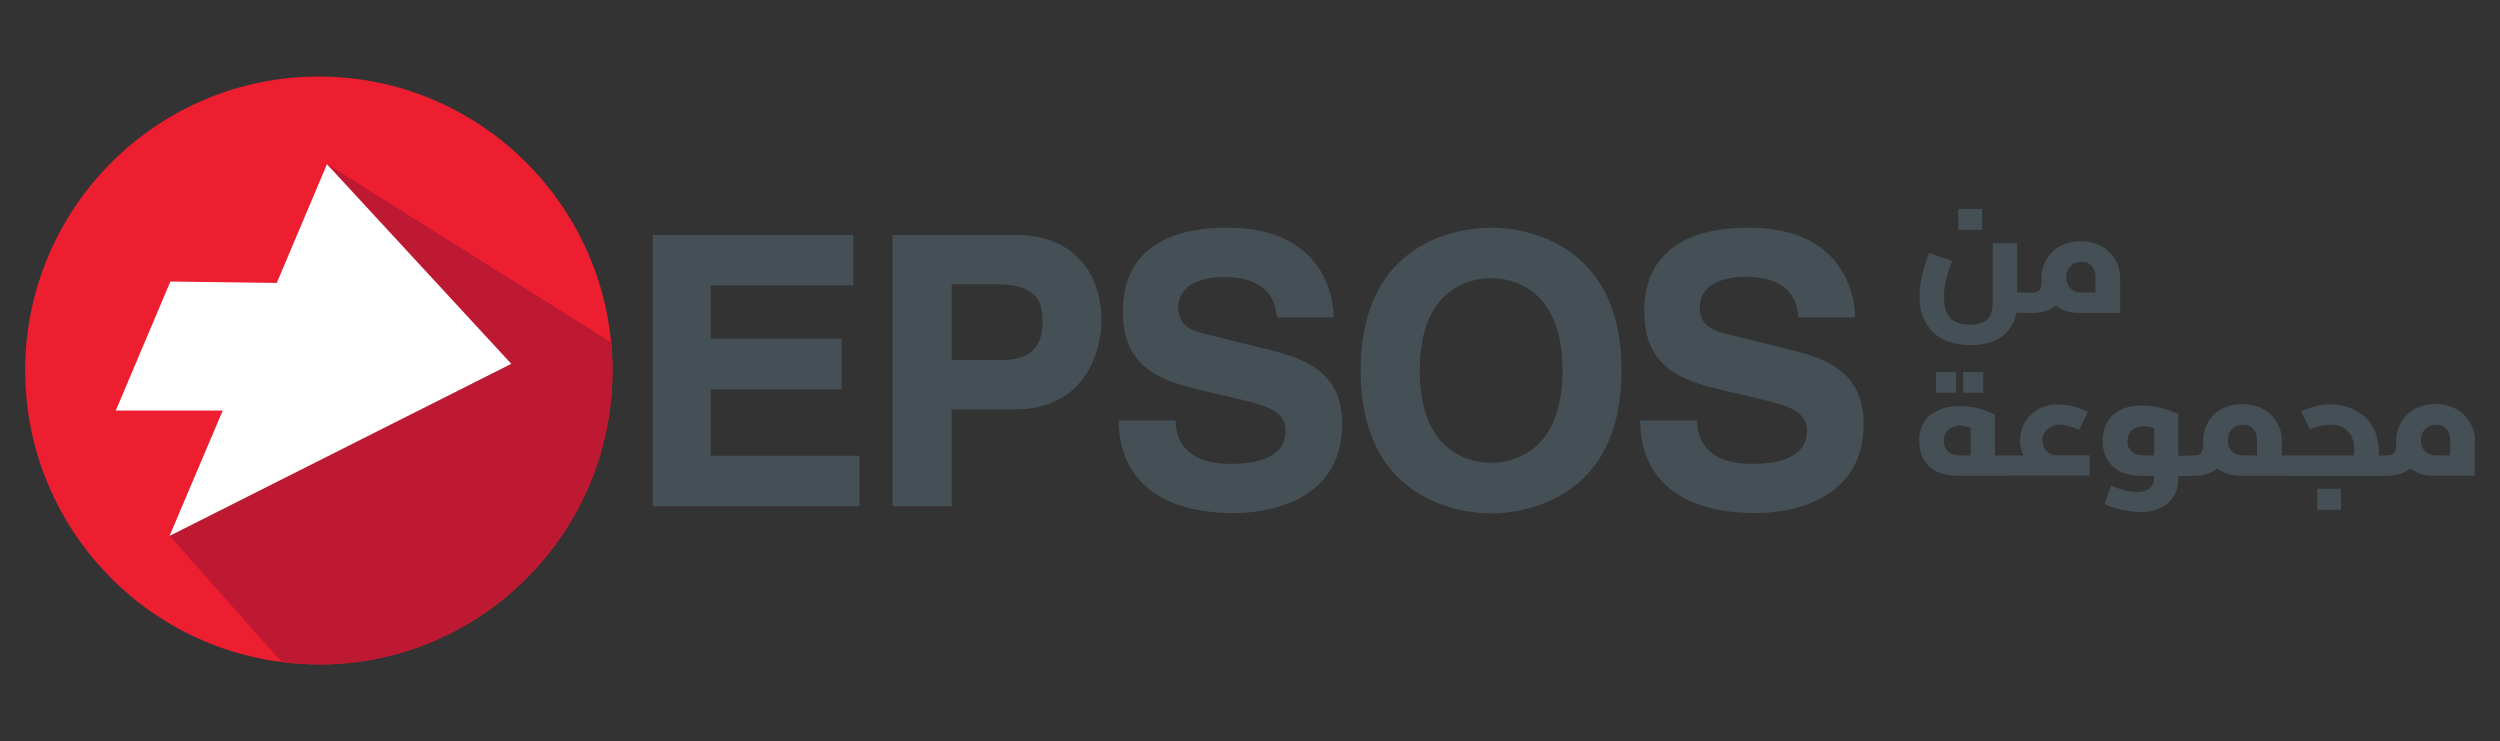
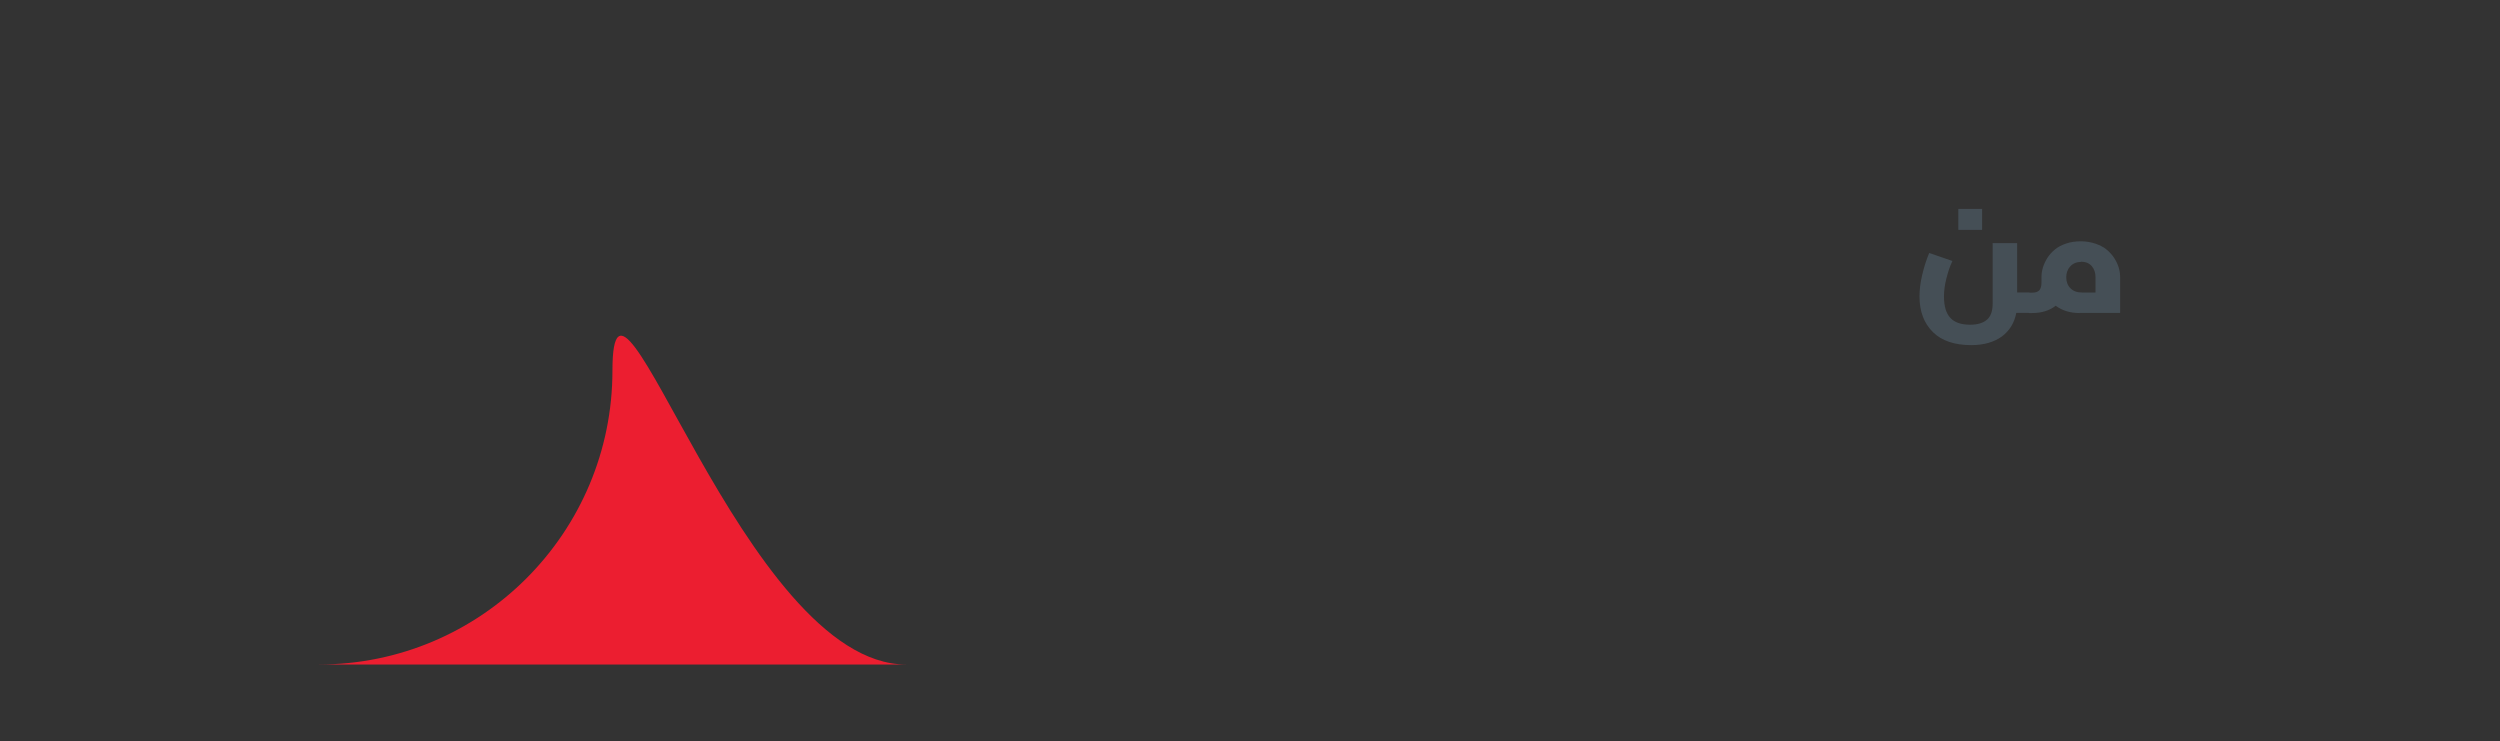
<svg xmlns="http://www.w3.org/2000/svg" id="Layer_1" viewBox="0 0 177.69 52.67">
  <rect x="0" y="0" width="177.69" height="52.67" fill="#333333" stroke="none" />
  <defs>
    <clipPath id="clippath">
-       <path d="M1.79,26.33c0,11.54,9.35,20.89,20.87,20.89s20.87-9.35,20.87-20.89S34.18,5.44,22.66,5.44,1.79,14.79,1.79,26.33" fill="none" stroke-width="0" />
-     </clipPath>
+       </clipPath>
  </defs>
-   <path d="M22.66,47.23c11.52,0,20.87-9.36,20.87-20.89S34.18,5.44,22.66,5.44,1.79,14.8,1.79,26.33s9.35,20.89,20.87,20.89" fill="#ec1e30" stroke-width="0" />
+   <path d="M22.66,47.23c11.52,0,20.87-9.36,20.87-20.89s9.35,20.89,20.87,20.89" fill="#ec1e30" stroke-width="0" />
  <g clip-path="url(#clippath)">
-     <polygon points="23.27 11.67 57.38 33.09 28.88 57.05 12.06 38.08 23.27 11.67" fill="#bd1932" stroke-width="0" />
-   </g>
-   <polygon points="12.11 20.01 19.67 20.11 23.24 11.67 36.34 25.86 12.05 38.09 15.83 29.18 8.23 29.18 12.11 20.01" fill="#fff" stroke-width="0" />
-   <path d="M46.4,35.98h14.69v-3.59h-10.57v-4.72h9.3v-3.59h-9.3v-3.79h10.12v-3.59h-14.24v19.28h0ZM67.65,20.2h3.05c2.41,0,3.4.73,3.4,2.52,0,.86,0,2.87-2.87,2.87h-3.59v-5.39h0ZM78.3,22.91c0-3.83-2.31-6.21-6.04-6.21h-8.82v19.28h4.2v-6.88h4.46c6.11,0,6.19-5.94,6.19-6.19M83.74,21.87c0-1.61,1.66-2.18,3.21-2.18,3.45,0,3.7,2.02,3.8,2.77v.1h4.04v-.11c0-.64-.28-6.27-7.54-6.27s-7.44,4.58-7.44,5.98c0,4.28,3.12,5.01,6.14,5.71l2.05.48c2.1.5,3.37.89,3.37,2.26,0,1.95-2.11,2.36-3.88,2.36-3.35,0-3.9-1.86-3.93-2.98v-.11h-4.04v.11c0,1.95.8,6.48,8.26,6.48,1.27,0,7.62-.3,7.62-6.35,0-3.51-2.44-4.59-5.08-5.23l-4.64-1.15c-.93-.22-1.93-.56-1.93-1.89M105.98,32.89c-1.19,0-5.07-.47-5.07-6.56s3.88-6.56,5.07-6.56,5.08.47,5.08,6.56-3.88,6.56-5.08,6.56M115.25,26.33c0-9.66-7.72-10.15-9.27-10.15-.96,0-3.43.17-5.59,1.69-2.44,1.71-3.68,4.57-3.68,8.47,0,9.66,7.72,10.15,9.27,10.15.96,0,3.43-.17,5.59-1.69,2.44-1.71,3.68-4.57,3.68-8.47M127.82,22.56h4.03v-.11c0-.64-.28-6.27-7.54-6.27s-7.44,4.58-7.44,5.98c0,4.28,3.12,5.01,6.14,5.71l2.05.48c2.1.5,3.37.89,3.37,2.26,0,1.95-2.11,2.36-3.88,2.36-3.35,0-3.9-1.86-3.93-2.98v-.11h-4.04v.11c0,1.95.8,6.48,8.26,6.48,1.27,0,7.62-.3,7.62-6.35,0-3.51-2.44-4.59-5.08-5.23l-4.64-1.15c-.94-.22-1.93-.56-1.93-1.89,0-1.61,1.66-2.18,3.21-2.18,3.45,0,3.7,2.02,3.8,2.77v.1h0Z" fill="#454f56" stroke-width="0" />
+     </g>
  <path d="M140.12,24.53c-1.19,0-2.1-.3-2.73-.92s-.96-1.46-.96-2.54c0-.47.06-.97.19-1.52.13-.55.29-1.07.5-1.57l1.65.57c-.18.37-.31.78-.43,1.25s-.17.88-.17,1.27c0,.69.15,1.2.45,1.52.29.32.76.49,1.41.49.54,0,.94-.13,1.21-.37s.39-.63.39-1.13v-4.3h1.74v3.51h.85s.05,0,.06.03c.03.05.05.27.05.69s0,.62-.03.67c-.02.04-.04.06-.09.06h-.9c-.14.72-.48,1.27-1.03,1.68-.56.4-1.27.61-2.17.61h0ZM139.19,16.34v-1.49h1.69v1.49h-1.69ZM147.81,22.25c-.68,0-1.24-.18-1.7-.52-.43.34-.99.52-1.68.52h-.21s-.07-.02-.09-.06c-.02-.05-.03-.26-.03-.67s.02-.64.05-.69c.02-.02.04-.03.06-.03h.23c.23,0,.39-.05.5-.16.1-.11.16-.28.16-.54v-.39c0-.23.03-.45.1-.69s.18-.46.32-.69c.15-.23.32-.42.54-.6.21-.18.47-.31.79-.42.32-.11.67-.16,1.04-.16s.73.06,1.05.17c.31.11.58.24.79.42.22.18.39.37.54.6s.25.45.32.68.1.45.1.68v2.54h-2.88ZM147.89,18.62c-.31,0-.56.11-.75.32-.2.22-.28.48-.28.78s.1.57.3.77c.21.21.48.3.82.3h.96v-1.1c0-.31-.09-.57-.27-.78-.19-.21-.44-.31-.77-.31h0Z" fill="#454f56" stroke-width="0" />
-   <path d="M139.2,33.82c-.9,0-1.59-.22-2.07-.66-.47-.44-.72-1.05-.72-1.82,0-.38.06-.73.19-1.02.13-.29.28-.54.48-.72s.42-.32.69-.44c.26-.12.51-.2.75-.24s.48-.06.73-.06c.52,0,.98.06,1.37.17s.78.25,1.17.44v2.9h.77s.05,0,.06.03c.03.05.05.27.05.69s0,.62-.03.67c-.02.04-.04.06-.09.06h-3.36,0ZM137.6,27.92v-1.47h1.43v1.47h-1.43ZM138.16,31.34c0,.31.1.56.3.75.21.19.5.28.87.28h.73v-1.96c-.24-.1-.49-.16-.74-.16-.12,0-.24.02-.36.05s-.24.09-.37.17-.24.19-.31.33-.12.32-.12.53h0ZM139.53,27.92v-1.47h1.43v1.47h-1.43ZM142.57,33.82s-.07-.02-.09-.06c-.02-.05-.03-.26-.03-.67s.02-.64.05-.69c.02-.02.04-.03.06-.03h1.26c-.16-.3-.24-.65-.24-1.05,0-.73.25-1.33.76-1.83.51-.5,1.13-.74,1.86-.74.8,0,1.54.18,2.2.53l-.63,1.28c-.56-.27-1.05-.39-1.47-.37-.32.02-.6.14-.81.35-.23.22-.33.47-.33.75,0,.12.02.24.06.35.04.12.1.24.17.34.08.11.19.21.32.27s.3.11.48.11h2.33v1.44h-5.97ZM152.09,36.39c-.35,0-.75-.05-1.21-.14-.45-.09-.89-.24-1.3-.43l.47-1.31c.39.17.73.28,1.02.35s.6.11.94.11c.3,0,.56-.09.77-.27.22-.18.32-.42.32-.71v-.17h-.86c-.9,0-1.59-.22-2.07-.66-.47-.44-.72-1.05-.72-1.82,0-.38.06-.73.18-1.03.12-.3.27-.55.45-.73.19-.19.4-.33.65-.45s.49-.21.72-.24c.24-.05.47-.07.71-.07.93,0,1.82.21,2.67.61v2.96h.87s.05,0,.06.03c.03.05.05.27.05.69s0,.62-.03.67c-.02.04-.04.06-.09.06h-.87v.26c0,.39-.08.73-.23,1.03-.16.3-.36.54-.62.73-.26.18-.55.31-.87.41-.32.09-.67.14-1.03.14h.02ZM151.2,31.35c0,.3.11.56.31.74s.5.28.87.28h.73v-1.94c-.25-.1-.5-.15-.73-.15-.12,0-.24.02-.36.05s-.24.09-.37.16c-.13.07-.24.19-.31.33s-.12.32-.12.53h-.02ZM159.3,33.82c-.68,0-1.24-.18-1.7-.52-.43.34-.99.52-1.68.52h-.21s-.07-.02-.09-.06c-.02-.05-.03-.26-.03-.67s.02-.64.05-.69c.02-.02.04-.03.06-.03h.23c.23,0,.39-.05.5-.16.1-.11.16-.28.16-.54v-.39c0-.23.03-.45.1-.69s.18-.46.32-.69c.15-.23.32-.42.54-.6.21-.18.47-.31.79-.42.32-.11.67-.16,1.04-.16s.73.06,1.05.17c.31.11.58.24.79.42.22.18.39.37.54.6s.25.45.32.68.1.45.1.68v1.1h.81s.05,0,.06.03c.03.05.05.27.05.69s0,.62-.03.67c-.02.04-.04.06-.09.06h-3.68ZM159.37,30.2c-.31,0-.56.11-.75.32-.2.22-.28.48-.28.78s.1.57.3.77c.21.21.48.3.82.3h.96v-1.1c0-.31-.09-.57-.27-.78-.19-.21-.44-.31-.77-.31h0ZM162.99,33.82s-.07-.02-.09-.06c-.02-.05-.03-.26-.03-.67s.02-.64.05-.69c.02-.02.04-.03.06-.03h4.32c.02-.15.03-.29.03-.43,0-.56-.16-.99-.46-1.29-.3-.31-.72-.46-1.22-.46s-1,.11-1.46.33l-.65-1.28c.26-.11.48-.2.64-.25.17-.06.38-.11.65-.17.26-.05.54-.08.81-.08.47,0,.91.08,1.32.23.41.15.77.36,1.1.64.31.27.57.64.75,1.08s.27.93.27,1.47v.22h.35s.05,0,.06.03c.03.05.05.27.05.69s0,.62-.03.67c-.02.04-.04.06-.09.06h-6.45,0ZM164.7,36.23v-1.49h1.69v1.49h-1.69ZM173.02,33.82c-.68,0-1.24-.18-1.7-.52-.43.34-.99.52-1.68.52h-.21s-.07-.02-.09-.06c-.02-.05-.03-.26-.03-.67s.02-.64.05-.69c.02-.02.04-.03.06-.03h.23c.23,0,.39-.05.5-.16.1-.11.16-.28.16-.54v-.39c0-.23.03-.45.1-.69s.18-.46.32-.69c.15-.23.32-.42.54-.6.21-.18.47-.31.79-.42.32-.11.67-.16,1.04-.16s.73.06,1.05.17c.31.11.58.24.79.42.22.18.39.37.54.6s.25.45.32.68.1.45.1.68v2.54h-2.88ZM173.1,30.2c-.31,0-.56.11-.75.32-.2.22-.28.48-.28.78s.1.57.3.77c.21.21.48.3.82.3h.96v-1.1c0-.31-.09-.57-.27-.78-.19-.21-.44-.31-.77-.31h0Z" fill="#454f56" stroke-width="0" />
</svg>